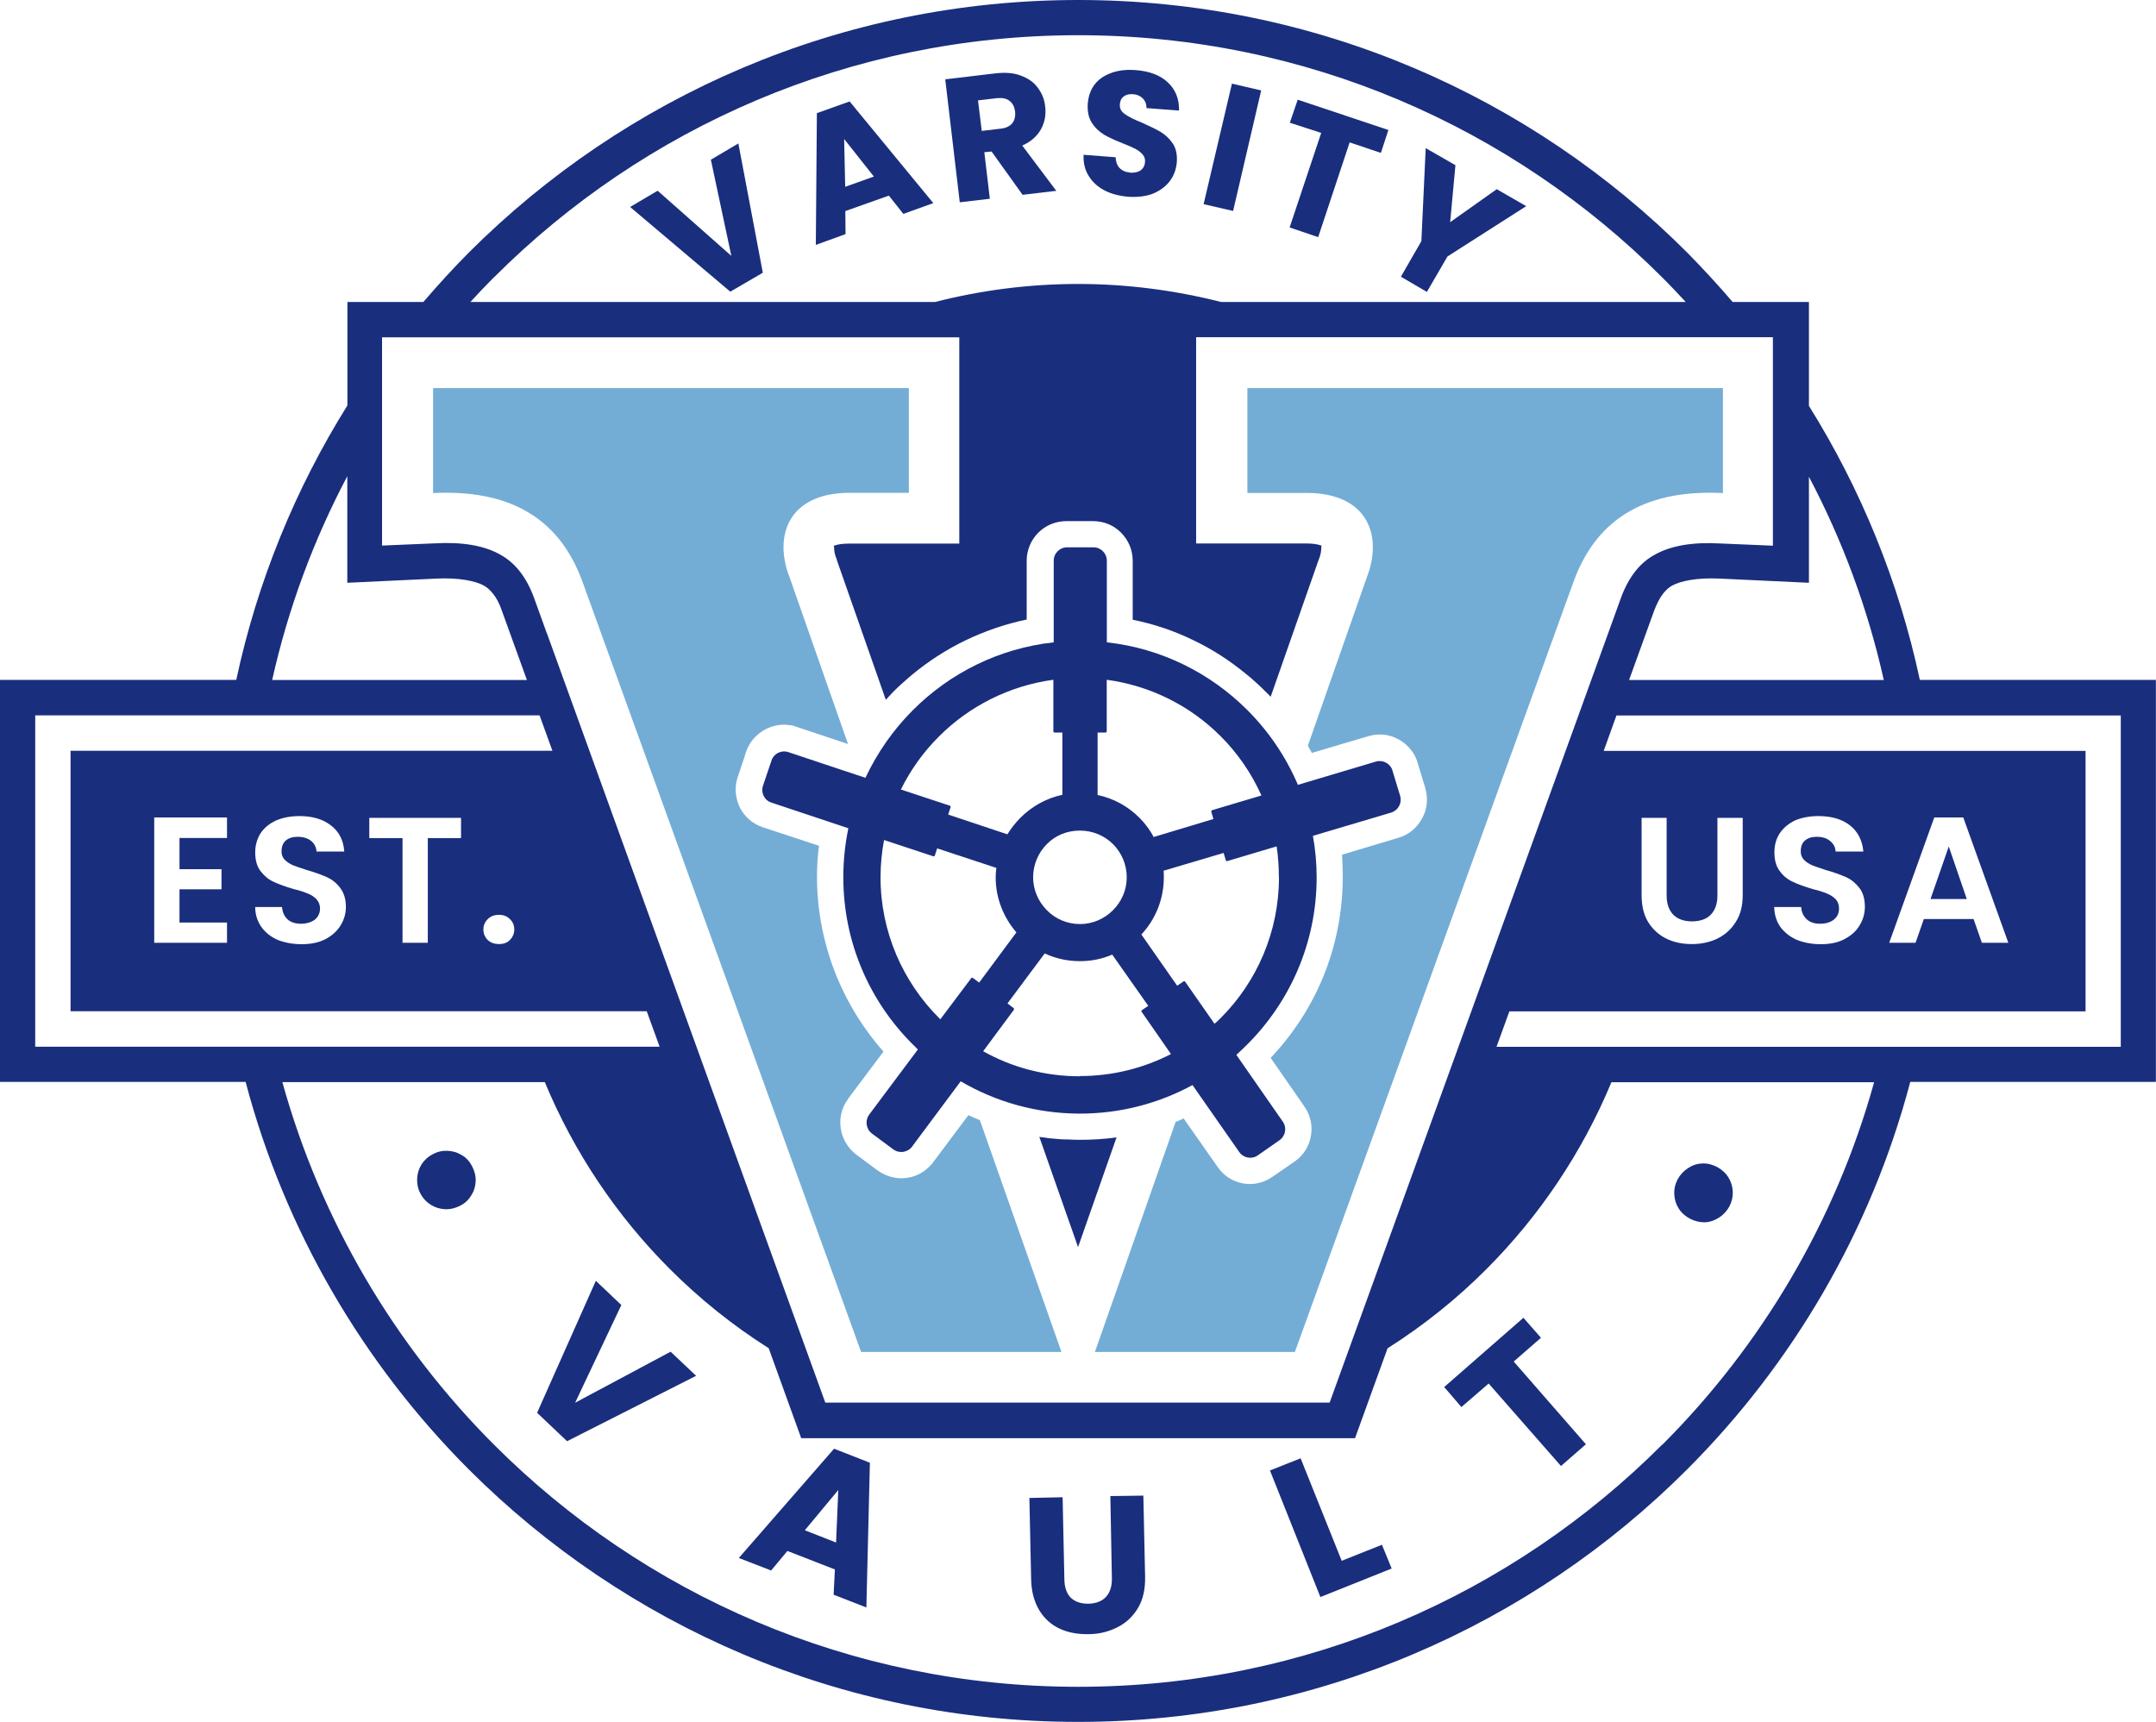
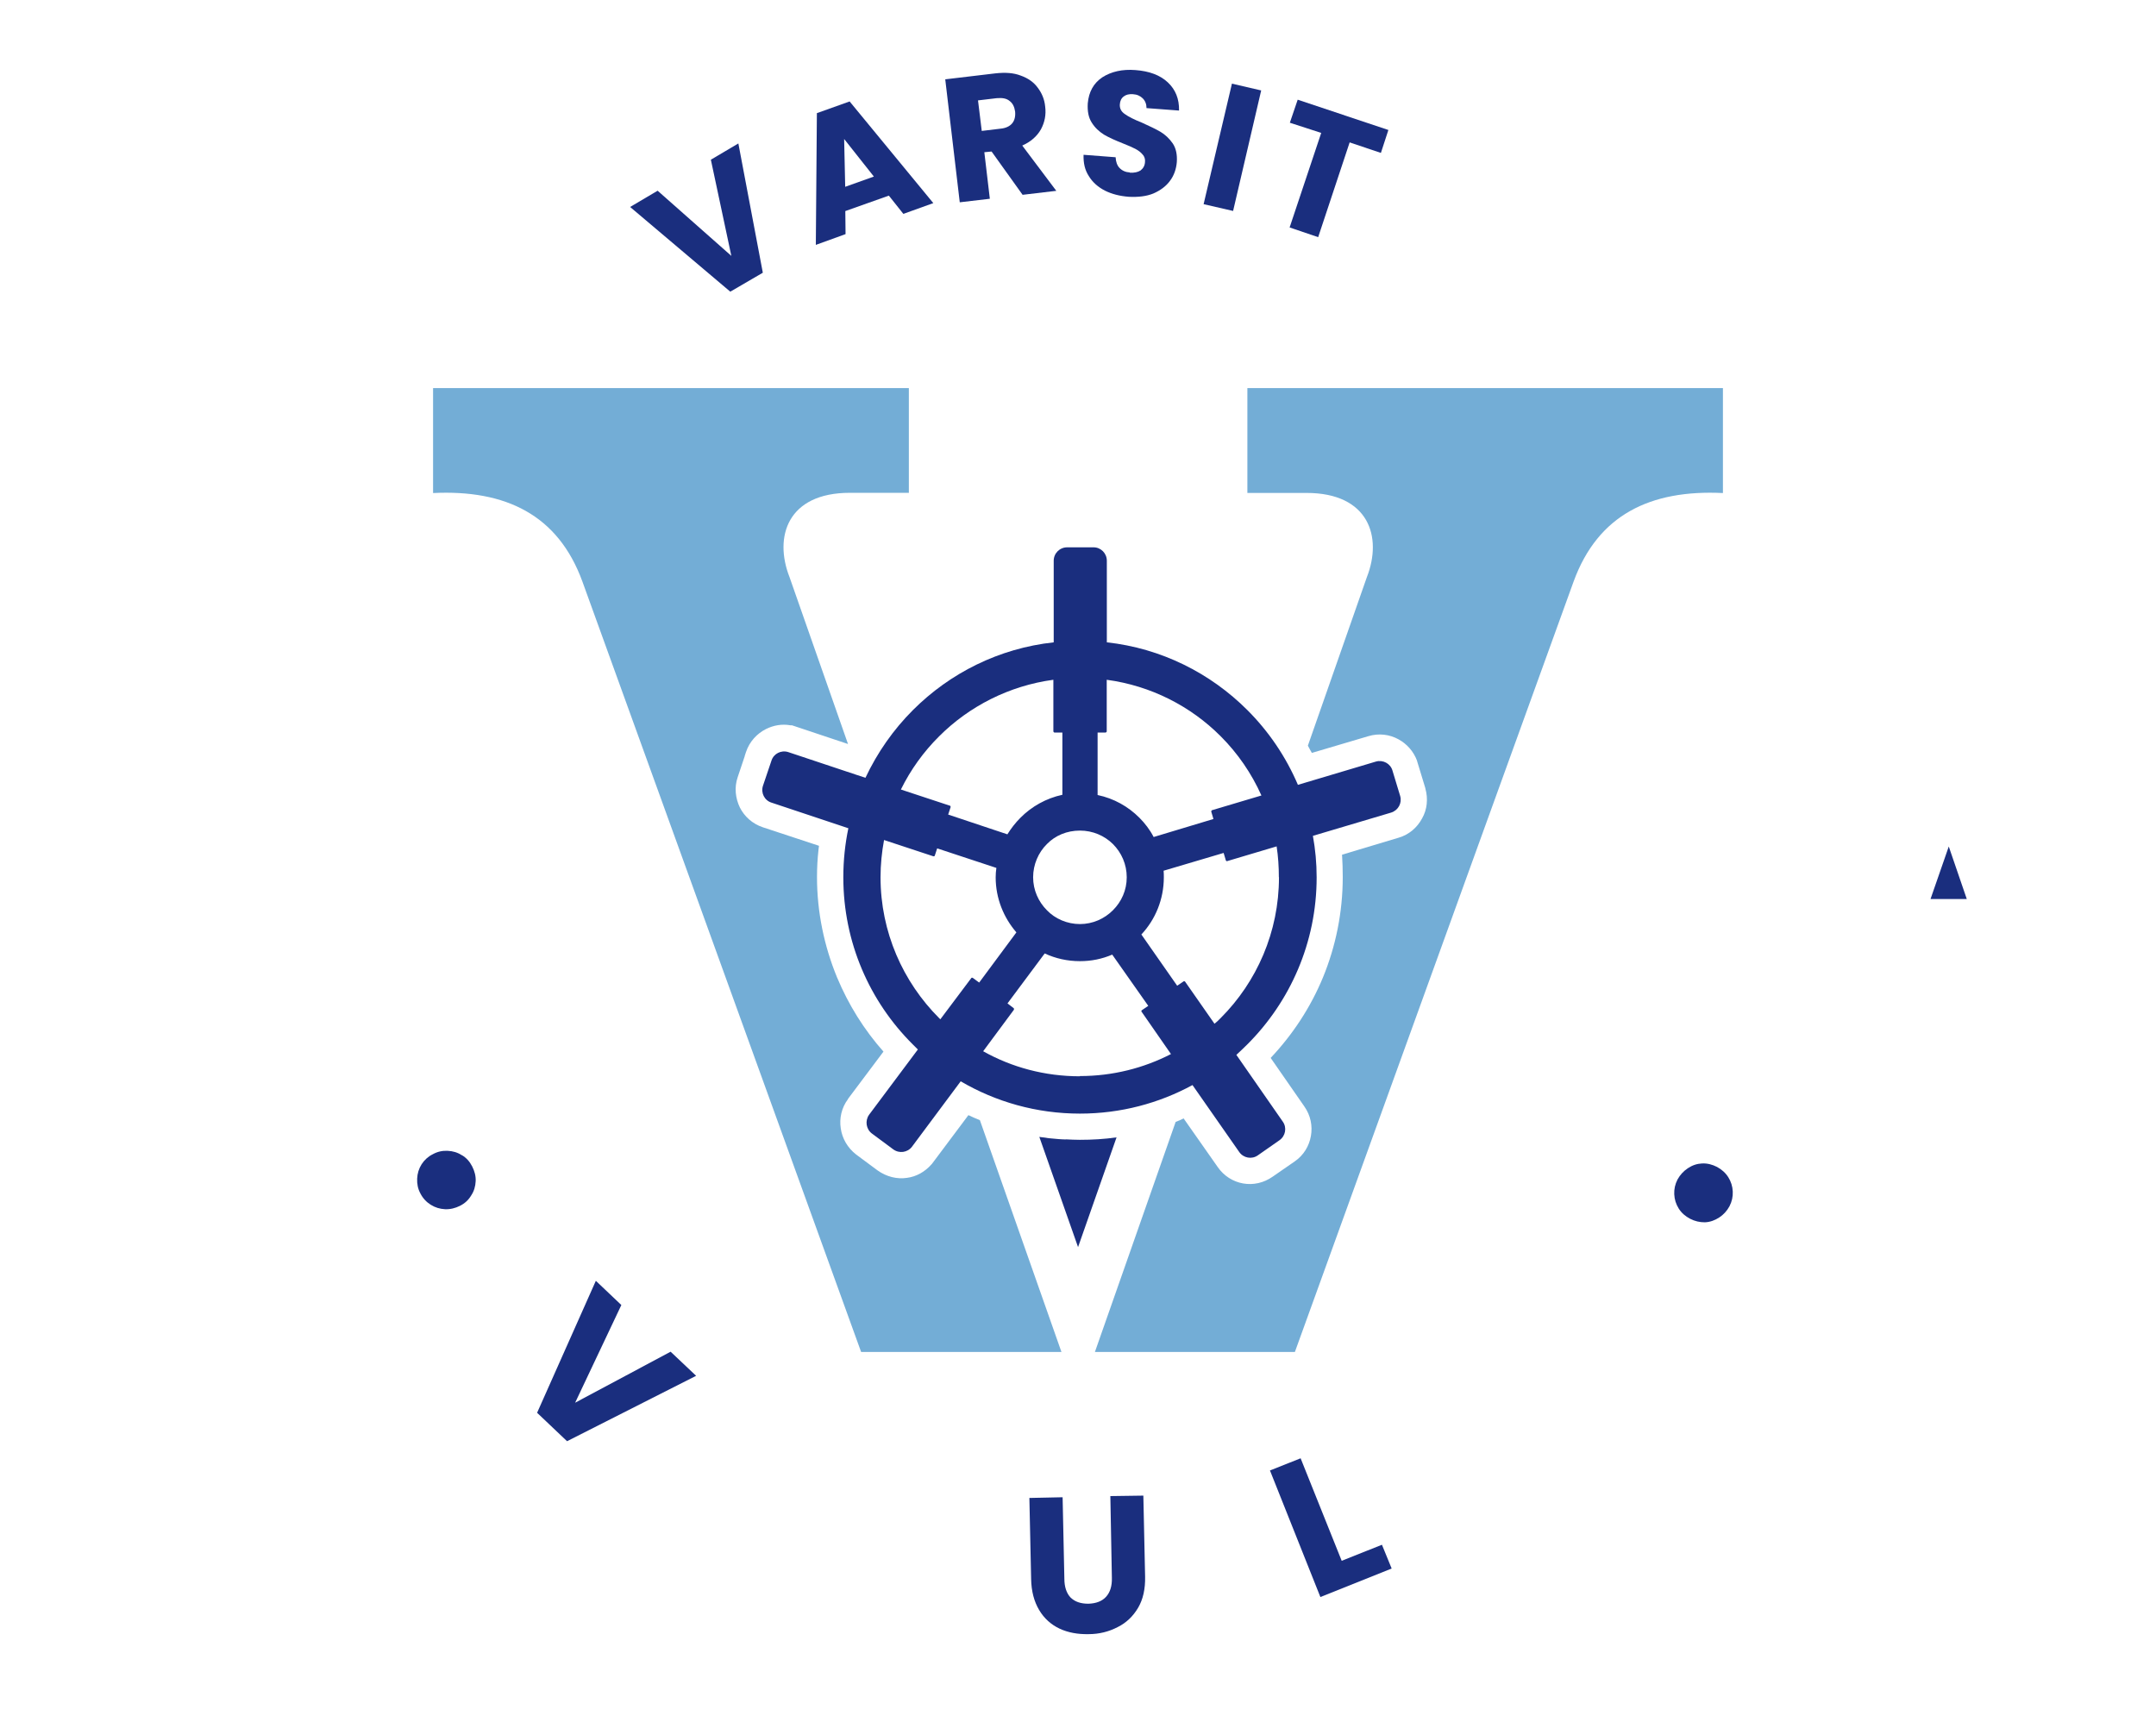
<svg xmlns="http://www.w3.org/2000/svg" id="Layer_2" data-name="Layer 2" viewBox="0 0 184.25 147.18">
  <defs>
    <style>      .cls-1 {        fill: #1a2e7e;      }      .cls-1, .cls-2 {        stroke-width: 0px;      }      .cls-2 {        fill: #73add6;        fill-rule: evenodd;      }    </style>
  </defs>
  <g id="Layer_1-2" data-name="Layer 1">
    <g>
      <path class="cls-2" d="m77.67,42.14v-8.97h-40.66v8.97c6.2-.3,10.68,1.86,12.76,7.56l23.82,65.85h17.12l-6.97-19.81c-.34-.13-.66-.28-.98-.43l-3.12,4.17-.04.04c-.56.64-1.3,1.05-2.09,1.15h0c-.85.13-1.75-.09-2.52-.64h0l-1.82-1.35c-.75-.58-1.2-1.39-1.32-2.24-.13-.85.06-1.75.62-2.5v-.02l3.03-4.04c-1.65-1.86-2.99-4-3.97-6.35-1.09-2.65-1.71-5.56-1.71-8.57,0-.77.04-1.54.13-2.35l.04-.32-4.79-1.58c-.9-.3-1.58-.92-1.97-1.69-.38-.79-.49-1.71-.19-2.59h0l.6-1.79v-.02l.11-.34c.3-.9.94-1.58,1.71-1.97.64-.32,1.37-.45,2.09-.32h.13l4.79,1.6-5-14.27c-1.35-3.44-.17-7.2,5.15-7.2h5.06Zm28.93,0v-8.97h40.64v8.97c-6.2-.3-10.68,1.86-12.76,7.56l-23.82,65.85h-17.09l6.9-19.66c.24-.09.47-.19.68-.3l2.91,4.15c.53.77,1.32,1.26,2.18,1.41.85.15,1.75-.04,2.52-.58l1.88-1.3c.77-.53,1.24-1.32,1.39-2.18.15-.85-.02-1.75-.56-2.52l-2.88-4.15c1.86-1.97,3.4-4.29,4.47-6.88,1.09-2.65,1.69-5.56,1.69-8.57,0-.66-.02-1.3-.06-1.92l4.83-1.45c.9-.26,1.6-.88,2.01-1.65.43-.75.53-1.67.28-2.56v-.02l-.71-2.33v-.02c-.3-.81-.88-1.45-1.6-1.84-.75-.41-1.67-.53-2.56-.26l-4.83,1.43c-.11-.21-.24-.41-.34-.62l5.04-14.4c1.35-3.44.17-7.2-5.15-7.2h-5.04Z" />
      <g>
        <path class="cls-1" d="m91.08,97.39c-.2-.01-.4-.01-.6-.03-.56-.04-1.11-.1-1.66-.19l3.31,9.42,3.29-9.38c-1.03.15-2.07.21-3.14.21-.4,0-.8-.02-1.2-.04Z" />
        <path class="cls-1" d="m96.56,14.74c-.36-.02-.66-.15-.88-.38-.21-.21-.32-.53-.34-.92l-2.74-.21c-.02.71.11,1.3.45,1.82.32.53.79.94,1.37,1.24.6.3,1.28.47,2.05.53.79.04,1.5-.04,2.09-.28.6-.26,1.09-.62,1.43-1.09.34-.45.53-1,.58-1.6.04-.62-.06-1.15-.34-1.58-.3-.43-.64-.75-1.05-1-.41-.24-.94-.49-1.6-.79-.66-.26-1.15-.51-1.45-.73-.32-.21-.45-.49-.43-.83.02-.3.13-.53.34-.68.19-.15.45-.21.77-.19.36.02.64.15.85.36.21.21.32.49.32.83l2.78.21c.02-1-.3-1.79-.96-2.41-.66-.62-1.58-.96-2.76-1.05-1.13-.09-2.07.13-2.84.62-.75.51-1.15,1.24-1.24,2.22-.04.66.06,1.22.34,1.65.28.45.64.77,1.05,1.03.41.24.96.49,1.62.75.45.17.81.34,1.07.47.24.13.45.28.6.47.17.17.24.41.21.66-.02.3-.15.53-.38.71-.24.15-.53.21-.92.19Z" />
        <polygon class="cls-1" points="107.78 7.73 105.28 7.15 102.86 17.45 105.38 18.03 107.78 7.73" />
        <path class="cls-1" d="m84.59,16.98l-.47-3.97.62-.06,2.65,3.7,2.88-.34-2.91-3.87c.73-.32,1.26-.79,1.6-1.39.32-.6.45-1.24.36-1.94-.06-.62-.28-1.15-.64-1.62-.34-.47-.83-.81-1.45-1.03-.62-.24-1.32-.28-2.16-.19l-4.29.51,1.24,10.51,2.56-.3Zm.6-8.59c.47-.04.83.02,1.09.24.26.19.41.49.47.9.04.41-.04.75-.24,1-.21.26-.56.43-1.03.47l-1.58.19-.32-2.61,1.6-.19Z" />
        <polygon class="cls-1" points="60.75 13.65 62.5 21.87 56.2 16.3 53.85 17.69 62.41 24.93 65.19 23.31 63.1 12.26 60.75 13.65" />
-         <polygon class="cls-1" points="123.7 21.92 130.43 17.62 127.91 16.17 123.93 18.99 124.38 14.12 121.84 12.66 121.47 20.61 119.72 23.65 121.94 24.95 123.7 21.92" />
        <polygon class="cls-1" points="112.65 20.27 115.34 12.17 118.01 13.07 118.65 11.11 110.9 8.52 110.23 10.49 112.91 11.36 110.21 19.44 112.65 20.27" />
        <path class="cls-1" d="m72.61,8.67l-2.8,1-.09,11.26,2.54-.92-.02-1.97,3.72-1.32,1.24,1.56,2.56-.92-7.16-8.7Zm-.38,7.29l-.09-4.08,2.54,3.21-2.46.88Z" />
-         <path class="cls-1" d="m63.14,133.16l2.76,1.07,1.39-1.67,4.06,1.58-.11,2.16,2.8,1.09.3-12.37-3.06-1.2-8.14,9.34Zm8.31-1.32l-2.67-1.05,2.86-3.44-.19,4.49Z" />
        <path class="cls-1" d="m94.89,127.88l.13,6.97c.02.71-.15,1.24-.49,1.62-.34.38-.85.58-1.52.6-.66,0-1.15-.17-1.52-.53-.34-.36-.53-.9-.53-1.6l-.15-6.97-2.84.06.15,6.94c.02,1.05.26,1.92.68,2.63.43.73,1.03,1.26,1.75,1.6.73.34,1.56.49,2.48.47.9,0,1.73-.21,2.48-.6.73-.36,1.32-.92,1.75-1.65.43-.73.62-1.62.6-2.65l-.15-6.94-2.82.04Z" />
        <path class="cls-1" d="m39.47,98.74c-.36-.24-.77-.36-1.22-.38-.43-.02-.85.06-1.28.3-.38.19-.71.49-.94.85-.24.38-.36.79-.38,1.22-.02.45.06.88.28,1.28.21.41.51.73.88.96.38.24.79.36,1.22.38.45.02.88-.09,1.26-.28.43-.21.75-.51.98-.9.24-.36.36-.77.38-1.22.02-.43-.09-.85-.3-1.26-.21-.41-.49-.73-.88-.96Z" />
        <polygon class="cls-1" points="114.66 133.4 111.15 124.64 108.53 125.68 112.84 136.5 118.93 134.06 118.1 132.03 114.66 133.4" />
        <polygon class="cls-1" points="49.15 119.89 53.1 111.54 50.92 109.47 45.9 120.75 48.46 123.18 59.49 117.59 57.31 115.53 49.15 119.89" />
-         <polygon class="cls-1" points="131.69 114.34 130.19 112.63 123.42 118.55 124.89 120.26 127.22 118.25 133.4 125.3 135.53 123.44 129.36 116.37 131.69 114.34" />
        <path class="cls-1" d="m144.44,104.17c.41.21.81.3,1.26.3.45-.02.85-.17,1.22-.41s.66-.56.88-.96c.21-.41.3-.83.28-1.26-.02-.45-.15-.85-.38-1.22-.24-.38-.56-.66-.96-.88-.41-.21-.83-.32-1.28-.3-.43.02-.83.15-1.22.41-.36.24-.66.56-.88.96-.21.41-.3.83-.28,1.26.02.45.15.85.38,1.22.24.38.56.66.98.88Z" />
-         <path class="cls-1" d="m164.07,58.12c-1.8-8.43-5.05-16.33-9.48-23.43v-8.88h-6.52c-1.25-1.46-2.56-2.88-3.91-4.25C130.85,8.25,112.46,0,92.14,0s-38.72,8.25-52.05,21.56c-1.36,1.37-2.66,2.79-3.91,4.25h-6.49v8.84c-4.44,7.11-7.69,15.02-9.5,23.46H0v34.36h20.99c3.36,12.73,10.06,24.1,19.09,33.14,13.33,13.31,31.73,21.56,52.05,21.56s38.72-8.25,52.03-21.56c9.04-9.04,15.73-20.41,19.09-33.14h20.99v-34.36h-20.18Zm-3.08,0h-21.77l2.14-5.92c.24-.62.49-1.11.77-1.47.24-.3.49-.53.77-.68.38-.21.88-.36,1.5-.47.75-.13,1.58-.17,2.52-.13l7.67.36v-9.06c2.86,5.42,5.03,11.25,6.4,17.38ZM42.22,23.7C55,10.92,72.65,3.01,92.14,3.01s37.12,7.91,49.89,20.68c.7.69,1.36,1.4,2.03,2.12h-39.71c-3.91-.99-8-1.54-12.21-1.54s-8.32.54-12.23,1.54h-39.71c.66-.72,1.33-1.43,2.02-2.12Zm-9.53,5.13h49.29v17.63h-9.38c-.58,0-1,.06-1.28.17-.06.02-.02-.06-.06-.02,0,0,.02.06.02.17,0,.3.06.64.21.98l.04.15,4.17,11.9c.24-.26.45-.49.68-.73.35-.35.73-.69,1.11-1.02.15-.13.29-.26.44-.38,1.4-1.16,2.94-2.16,4.6-2.96,1.65-.79,3.4-1.39,5.21-1.77v-5.02c0-.94.38-1.79,1-2.41s1.47-.98,2.41-.98h2.26c.94,0,1.77.36,2.39.98.62.62,1,1.47,1,2.41v5.04c1.82.36,3.57.96,5.19,1.75,1.61.77,3.09,1.73,4.44,2.84.16.13.33.27.49.4.41.36.82.73,1.2,1.12.17.15.32.32.47.47l4.08-11.65.06-.15c.13-.34.19-.68.19-.98,0-.11.02-.17.02-.17-.02-.04,0,.04-.06.02-.28-.11-.71-.17-1.28-.17h-9.38v-17.63h49.29v17.82l-4.51-.19c-2.31-.13-4.21.17-5.62.98-1.24.68-2.22,1.9-2.88,3.74l-2.51,6.94h0l-1.88,5.2-20.48,56.57h-43.1l-5.73-15.82-18.06-49.93s0,.01,0,.02l-1.08-2.99c-.66-1.84-1.65-3.06-2.88-3.74-1.41-.81-3.31-1.11-5.62-.98l-4.51.19v-17.82Zm-3.01,11.88v9.1l7.65-.36c.94-.04,1.77,0,2.52.13.62.11,1.13.26,1.5.47.28.15.53.38.77.68.3.36.56.85.77,1.47l2.14,5.92h-21.77c1.37-6.14,3.55-11.99,6.42-17.42ZM3.01,89.47v-28.33h43.1l1.1,3.03H6.03v22.26h49.24l1.1,3.03H3.01Zm40.94-10.02c0,.34-.13.64-.38.9-.24.24-.56.34-.92.34-.38,0-.71-.11-.96-.34-.26-.26-.38-.56-.38-.9,0-.36.13-.66.38-.9.26-.26.58-.36.96-.36.36,0,.68.11.92.36.26.24.38.53.38.9Zm-12.39-7.82v-1.73h7.84v1.73h-2.84v8.95h-2.16v-8.95h-2.84Zm-4.53,5.21c-.19-.19-.43-.36-.73-.47-.3-.13-.68-.26-1.2-.38-.71-.21-1.26-.41-1.71-.62-.43-.19-.79-.49-1.11-.9-.32-.41-.47-.94-.47-1.62,0-.62.17-1.18.47-1.65.32-.47.77-.83,1.35-1.09.58-.24,1.22-.36,1.97-.36,1.09,0,1.99.26,2.67.79.71.53,1.09,1.3,1.15,2.24h-2.37c-.02-.36-.17-.66-.45-.9-.3-.24-.68-.36-1.18-.36-.41,0-.75.11-1,.32-.24.21-.36.53-.36.94,0,.28.09.51.28.71.19.19.43.34.71.47.28.11.68.24,1.2.41.68.19,1.26.41,1.69.6.45.21.83.51,1.13.92.32.41.49.96.49,1.62,0,.56-.15,1.09-.45,1.58s-.73.88-1.3,1.18c-.58.3-1.26.43-2.05.43-.73,0-1.41-.13-2.01-.36-.6-.26-1.07-.64-1.41-1.11-.34-.49-.53-1.05-.53-1.71h2.29c.04.45.19.79.47,1.05.28.26.66.38,1.15.38s.9-.13,1.2-.36c.28-.24.43-.56.43-.94,0-.32-.11-.58-.3-.79Zm-8.1-2.54v1.71h-3.59v2.84h4.06v1.73h-6.22v-10.71h6.22v1.75h-4.06v2.67h3.59Zm123.1,49.19c-12.78,12.78-30.41,20.68-49.89,20.68s-37.14-7.91-49.91-20.68c-8.48-8.48-14.8-19.12-18.1-31h22.43c2.5,6.02,6.16,11.45,10.69,15.98,2.56,2.56,5.38,4.82,8.44,6.76l2.78,7.69h47.33l2.78-7.68c3.06-1.94,5.89-4.2,8.44-6.76,4.53-4.53,8.19-9.97,10.69-15.98h22.45c-3.3,11.88-9.64,22.53-18.12,31Zm39.21-34.02h-53.35l1.1-3.03h49.24v-22.26h-41.18l1.09-3.03h43.1v28.33Zm-38.23-11.28c.36.36.9.56,1.58.56s1.24-.19,1.6-.56c.38-.38.58-.94.58-1.67v-6.62h2.16v6.6c0,.92-.19,1.69-.6,2.31-.38.62-.92,1.09-1.56,1.41-.66.32-1.41.47-2.2.47s-1.52-.15-2.18-.47c-.64-.32-1.15-.79-1.54-1.41-.38-.62-.56-1.39-.56-2.31v-6.6h2.14v6.62c0,.73.19,1.28.58,1.67Zm13.85-1.35c-.19-.19-.45-.36-.73-.47-.3-.13-.71-.26-1.22-.38-.68-.21-1.26-.41-1.69-.62-.43-.19-.81-.49-1.11-.9-.32-.41-.47-.94-.47-1.62,0-.62.15-1.18.47-1.65s.77-.83,1.32-1.09c.58-.24,1.24-.36,1.97-.36,1.11,0,2.01.26,2.69.79.68.53,1.07,1.3,1.15,2.24h-2.37c-.02-.36-.17-.66-.47-.9-.28-.24-.66-.36-1.15-.36-.43,0-.75.11-1,.32s-.36.53-.36.94c0,.28.09.51.28.71s.43.34.71.47c.28.11.66.24,1.18.41.71.19,1.26.41,1.71.6.45.21.81.51,1.13.92.32.41.47.96.47,1.62,0,.56-.15,1.09-.45,1.58-.28.49-.73.88-1.3,1.18-.56.3-1.24.43-2.03.43-.75,0-1.41-.13-2.01-.36-.6-.26-1.07-.64-1.43-1.11-.34-.49-.51-1.05-.53-1.71h2.31c.02.45.19.79.47,1.05.28.26.66.38,1.15.38s.9-.13,1.18-.36c.3-.24.43-.56.43-.94,0-.32-.09-.58-.28-.79Zm4.59,3.74l3.85-10.71h2.48l3.85,10.71h-2.26l-.71-2.03h-4.25l-.71,2.03h-2.24Z" />
        <polygon class="cls-1" points="166.54 72.35 164.98 76.84 168.08 76.84 166.54 72.35" />
        <path class="cls-1" d="m65.9,68.59l6.6,2.2c-.28,1.35-.43,2.74-.43,4.19,0,5.58,2.26,10.62,5.92,14.27l.45.45-4.17,5.58c-.36.51-.26,1.22.24,1.6l1.82,1.35c.51.38,1.22.28,1.6-.21l4.17-5.6c2.99,1.75,6.47,2.76,10.19,2.76,3.48,0,6.75-.88,9.62-2.44l4,5.73c.36.51,1.07.64,1.58.28l1.86-1.3c.51-.36.64-1.07.28-1.58l-3.97-5.71c.32-.3.62-.58.94-.9,3.65-3.65,5.92-8.7,5.92-14.27,0-1.22-.11-2.39-.32-3.55l6.69-1.99c.6-.19.94-.81.77-1.41l-.66-2.18c-.17-.6-.81-.94-1.41-.77l-6.67,1.99c-1.03-2.41-2.5-4.57-4.32-6.39-3.16-3.16-7.35-5.28-12.01-5.79v-6.97c0-.64-.51-1.15-1.13-1.15h-2.26c-.64,0-1.15.51-1.15,1.15v6.97c-4.68.51-8.87,2.63-12.03,5.79-1.67,1.67-3.03,3.61-4.06,5.79l-6.6-2.2c-.6-.19-1.24.13-1.43.73l-.73,2.16c-.19.6.13,1.24.73,1.43Zm26.39,23.4c-3.01,0-5.83-.77-8.27-2.14l2.63-3.55s.02-.11-.02-.13l-.53-.41,3.18-4.27c.92.43,1.94.66,3.01.66.98,0,1.9-.19,2.76-.56l3.08,4.38-.56.38s-.06.09-.02.11l2.52,3.63c-2.33,1.2-4.98,1.88-7.78,1.88Zm17.01-17.01c0,4.68-1.9,8.95-4.98,12.03-.17.17-.34.34-.53.49l-2.52-3.61s-.09-.06-.11-.02l-.56.38-3.06-4.38c1.2-1.28,1.92-3.01,1.92-4.89,0-.19,0-.36-.02-.56l5.13-1.52.19.64s.06.09.11.06l4.23-1.26c.13.85.19,1.73.19,2.63Zm-15.49-12.37h.68s.09-.04.09-.09v-4.42c3.78.51,7.18,2.26,9.74,4.83,1.45,1.45,2.63,3.16,3.48,5.06l-4.23,1.26s-.06.06-.06.11l.19.64-5.11,1.54c-.32-.62-.75-1.18-1.22-1.65-.96-.96-2.18-1.65-3.57-1.94v-5.34Zm-1.52,8.38c1.09,0,2.09.43,2.82,1.15.73.73,1.18,1.73,1.18,2.84s-.45,2.09-1.18,2.82c-.73.73-1.73,1.18-2.82,1.18s-2.12-.45-2.82-1.18c-.73-.73-1.18-1.73-1.18-2.82s.45-2.12,1.18-2.84c.71-.73,1.71-1.15,2.82-1.15Zm-12.03-8.06c2.56-2.56,5.98-4.32,9.76-4.83v4.42s.04.09.09.09h.68v5.32c-1.39.3-2.63,1-3.59,1.97-.43.43-.79.9-1.11,1.41l-5.06-1.69.21-.64s0-.09-.04-.11l-4.21-1.39c.83-1.69,1.94-3.23,3.27-4.55Zm-4.7,8.87l4.21,1.39s.09,0,.11-.04l.21-.64,5.06,1.67c-.04.28-.06.53-.06.81,0,1.79.68,3.44,1.77,4.7l-3.18,4.29-.56-.41s-.09-.02-.11.02l-2.65,3.53s-.06-.06-.11-.11c-3.08-3.08-5-7.35-5-12.03,0-1.09.11-2.16.3-3.18Z" />
      </g>
    </g>
  </g>
</svg>